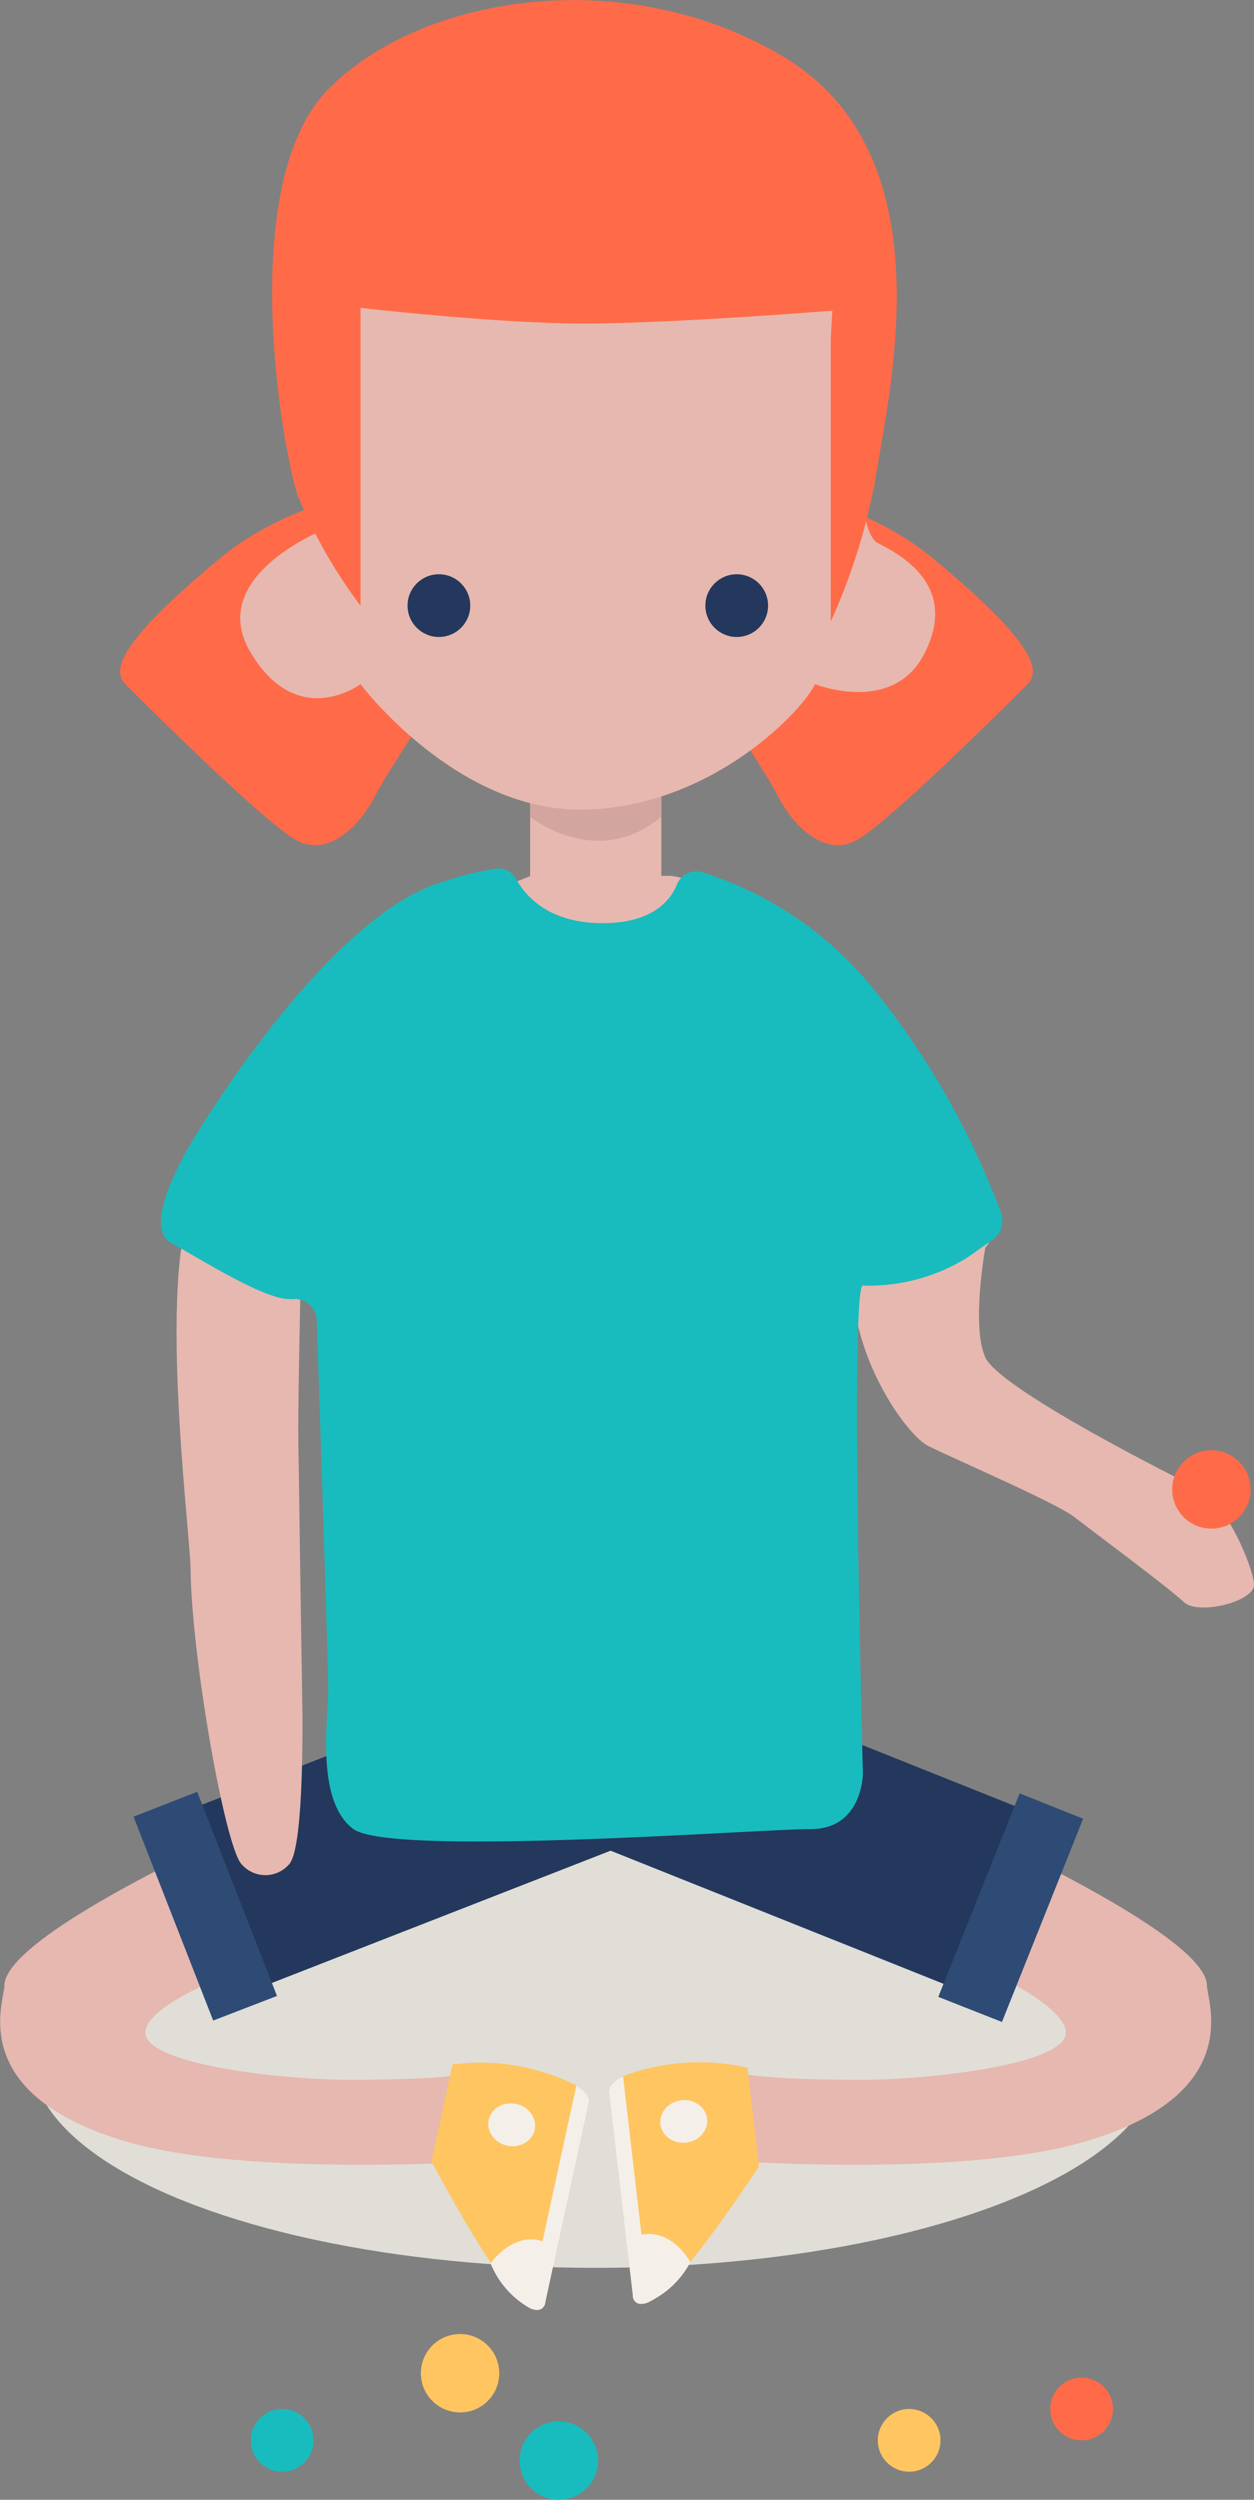
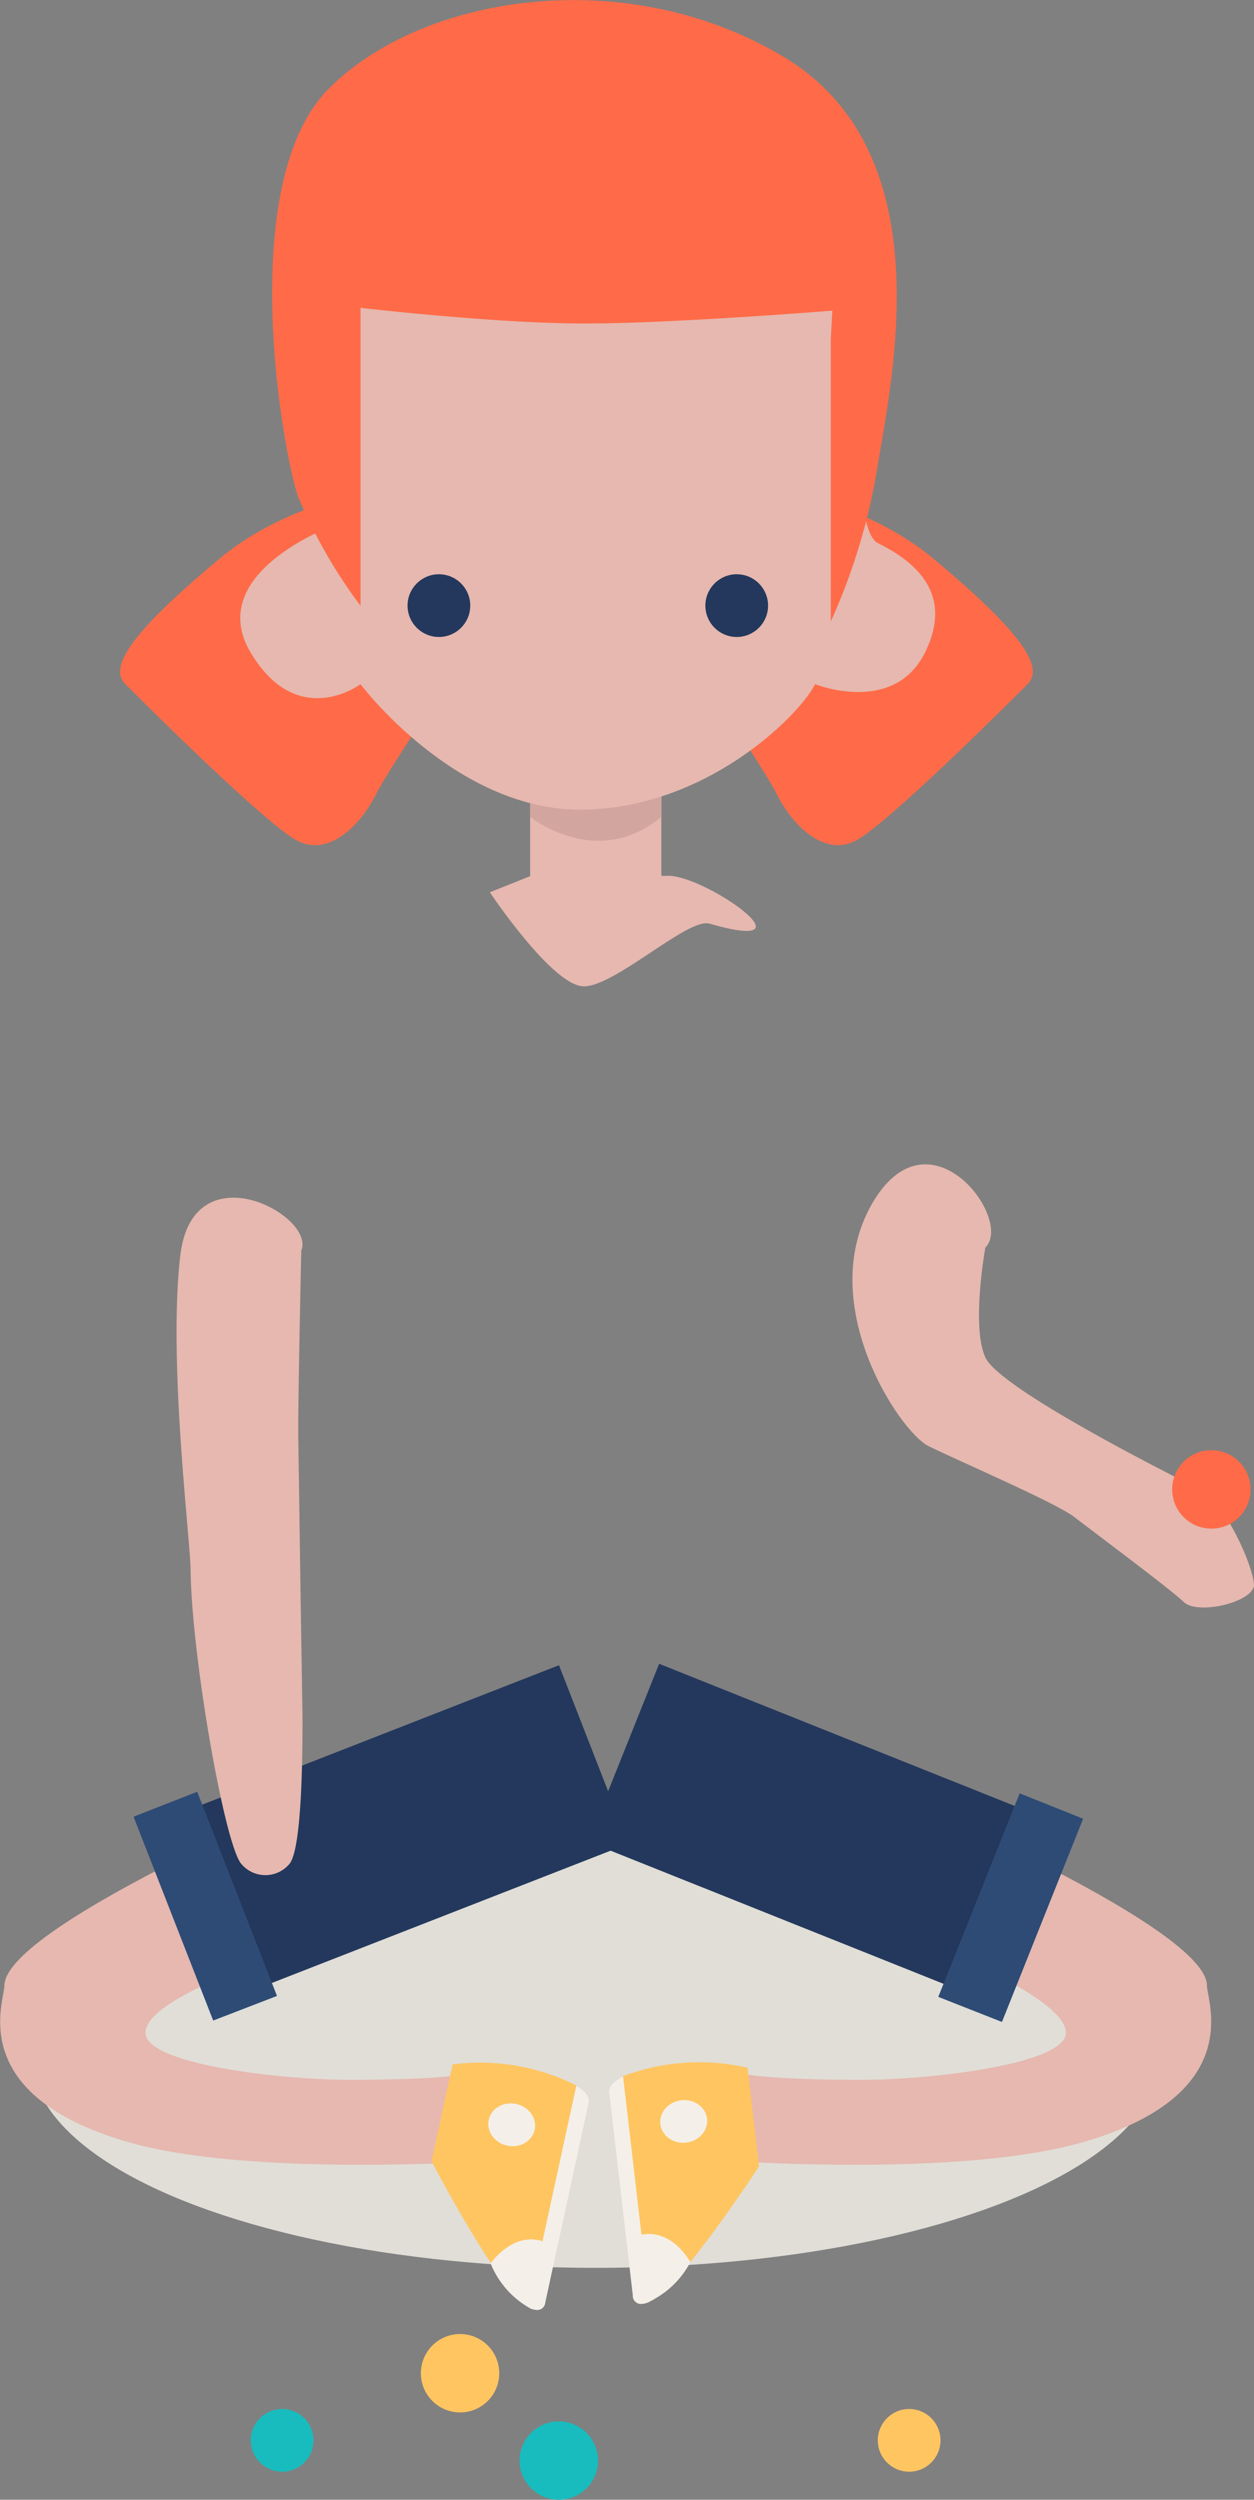
<svg xmlns="http://www.w3.org/2000/svg" id="Layer_1" data-name="Layer 1" viewBox="0 0 80 159.41">
  <rect x="0" y="0" width="80" height="159.41" fill="#808080" stroke="none" />
  <defs>
    <style>.cls-1{fill:#e6b8af;}.cls-2{fill:#e0ded7;}.cls-3{fill:#23385c;}.cls-4{fill:#2e4b75;}.cls-5{fill:#ffc561;}.cls-6{fill:#f4f0e9;}.cls-7{fill:#d3a59f;}.cls-8{fill:#ff6b48;}.cls-9{fill:#18bcbe;}</style>
  </defs>
  <path class="cls-1" d="M629.55,411l-3,1.2s4,6,6,6,6.64-4.39,8-4c7,2-.27-3.09-2.63-3.05S629.55,411,629.55,411Z" transform="translate(-595.3 -355.3)" />
  <ellipse class="cls-2" cx="38" cy="131.12" rx="36" ry="13.5" />
  <path class="cls-1" d="M648.3,476.93s15,5,15,8c0,2-8.61,3-13,3-10,0-9-1-9-1l-2,6s16.38,1.43,25-1c10.54-3,8-9,8-10,0-3.91-21.85-13-21.85-13" transform="translate(-595.3 -355.3)" />
  <path class="cls-1" d="M620,477.87s-15.42,4.06-15.42,7.06c0,2,8.61,3,13,3,10,0,8.73-1,8.73-1l3,6s-17.11,1.43-25.73-1c-10.55-3-8-9-8-10,0-3.91,21.84-13,21.84-13" transform="translate(-595.3 -355.3)" />
  <polygon class="cls-3" points="42.05 106.1 65.52 115.48 61 126.83 37.51 117.44 42.05 106.1" />
  <polygon class="cls-4" points="65.05 114.36 59.86 127.34 63.92 128.94 69.1 115.98 65.05 114.36" />
  <polygon class="cls-3" points="35.66 106.19 12.11 115.39 16.53 126.77 40.1 117.57 35.66 106.19" />
  <polygon class="cls-4" points="12.58 114.26 17.67 127.28 13.6 128.85 8.52 115.85 12.58 114.26" />
  <path class="cls-5" d="M629,502.42c-1.83-1-6.17-9.29-6.17-9.29l1.34-6.18a13.64,13.64,0,0,1,7.9,1.34Z" transform="translate(-595.3 -355.3)" />
  <ellipse class="cls-6" cx="627.91" cy="490.77" rx="1.36" ry="1.5" transform="translate(-580.18 644.98) rotate(-77.75)" />
  <path class="cls-6" d="M629,502.42a1.2,1.2,0,0,0,.4.16.52.52,0,0,0,.69-.47l2.78-12.8s.1-.45-.8-1" transform="translate(-595.3 -355.3)" />
  <path class="cls-6" d="M629.88,498.21c-1.92-.58-3.28,1.43-3.28,1.43a5.72,5.72,0,0,0,2.56,2.88C630.84,503.2,629.88,498.21,629.88,498.21Z" transform="translate(-595.3 -355.3)" />
  <path class="cls-5" d="M636.72,502.09c1.92-.83,7-8.64,7-8.64l-.73-6.29a13.74,13.74,0,0,0-8,.56Z" transform="translate(-595.3 -355.3)" />
  <ellipse class="cls-6" cx="638.91" cy="490.6" rx="1.5" ry="1.36" transform="translate(-647.59 -278.39) rotate(-6.62)" />
  <path class="cls-6" d="M636.72,502.09a1.23,1.23,0,0,1-.41.12.52.52,0,0,1-.64-.54l-1.51-13s-.06-.47.89-.95" transform="translate(-595.3 -355.3)" />
  <path class="cls-6" d="M636.22,497.81c2-.39,3.12,1.75,3.12,1.75a5.75,5.75,0,0,1-2.83,2.61C634.78,502.68,636.22,497.81,636.22,497.81Z" transform="translate(-595.3 -355.3)" />
  <path class="cls-1" d="M614.52,435.05s-.22,9.84-.19,11.92l.15,10.33.12,7.5c0,1.88,0,8.54-.87,9.4a2,2,0,0,1-3,0c-1.05-1-3.19-13.1-3.27-18.73,0-1.9-1.45-13.28-.66-20.09S615.46,432.81,614.52,435.05Z" transform="translate(-595.3 -355.3)" />
  <path class="cls-1" d="M629.12,403.39v11s4.24,3.43,8.37,0V402.71h-8.37Z" transform="translate(-595.3 -355.3)" />
  <path class="cls-7" d="M629.12,396.39v11s4.24,3.43,8.37,0V395.71h-8.37Z" transform="translate(-595.3 -355.3)" />
  <path class="cls-8" d="M624.3,385.93s-9,0-15,5-7,7-6,8,9,9,11,10,4-1,5-3,6-9,7-12S628.3,386.93,624.3,385.93Z" transform="translate(-595.3 -355.3)" />
  <path class="cls-8" d="M639.85,385.93s9,0,15,5,7,7,6,8-9,9-11,10-4-1-5-3-6-9-7-12S635.85,386.93,639.85,385.93Z" transform="translate(-595.3 -355.3)" />
  <path class="cls-1" d="M616.3,388.93s-8,3-5,8,7,2,7,2,6,8,14,8,14-6,15-8c0,0,5,2,7-2s-1-6-3-7-1-15-1-15l-35-1Z" transform="translate(-595.3 -355.3)" />
  <circle class="cls-3" cx="28" cy="38.62" r="2" />
  <circle class="cls-3" cx="47" cy="38.62" r="2" />
  <path class="cls-8" d="M648.3,376.93v18a38.72,38.72,0,0,0,3-10c1-6,4-20-6-26s-23-4-29,2-3,23-2,26a32.17,32.17,0,0,0,4,7v-19s8.57,1,14.28,1,15.82-.82,15.82-.82Z" transform="translate(-595.3 -355.3)" />
  <path class="cls-1" d="M658.16,434.86s-.91,5,0,7,11.76,7.46,13.57,8.36,3.51,5,3.57,6.11-3.57,2-4.48,1.13-5.82-4.52-7-5.43-7.49-3.62-9.3-4.52-7.24-9-3.62-15.39S660,433.05,658.16,434.86Z" transform="translate(-595.3 -355.3)" />
  <circle class="cls-5" cx="29.35" cy="151.34" r="2.5" />
  <circle class="cls-9" cx="18" cy="155.62" r="2" />
-   <circle class="cls-8" cx="69" cy="153.62" r="2" />
  <circle class="cls-9" cx="35.65" cy="156.91" r="2.5" />
  <circle class="cls-8" cx="77.28" cy="94.98" r="2.5" />
  <circle class="cls-5" cx="58" cy="155.62" r="2" />
-   <path class="cls-9" d="M626.89,410.7a1.3,1.3,0,0,1,1.35.68c.56,1,2,2.79,5.51,2.79,3.13,0,4.3-1.41,4.73-2.45a1.33,1.33,0,0,1,1.58-.81,22.86,22.86,0,0,1,11.16,7.7,51.09,51.09,0,0,1,7.93,14,1.49,1.49,0,0,1-.51,1.74L657,435.5a11.89,11.89,0,0,1-6.65,1.78c-.84,0,0,31.1,0,31.1s0,3.56-3.33,3.56-26.73,1.78-29.17,0-1.61-7.11-1.61-8.89c0-1.38-.5-16.71-.73-23.48a1.4,1.4,0,0,0-1.47-1.43,1.46,1.46,0,0,1-.3,0c-1.66,0-5.82-2.66-7.48-3.55s0-4.44,1.66-7.11,9.15-14.22,15.81-16A19.05,19.05,0,0,1,626.89,410.7Z" transform="translate(-595.3 -355.3)" />
</svg>